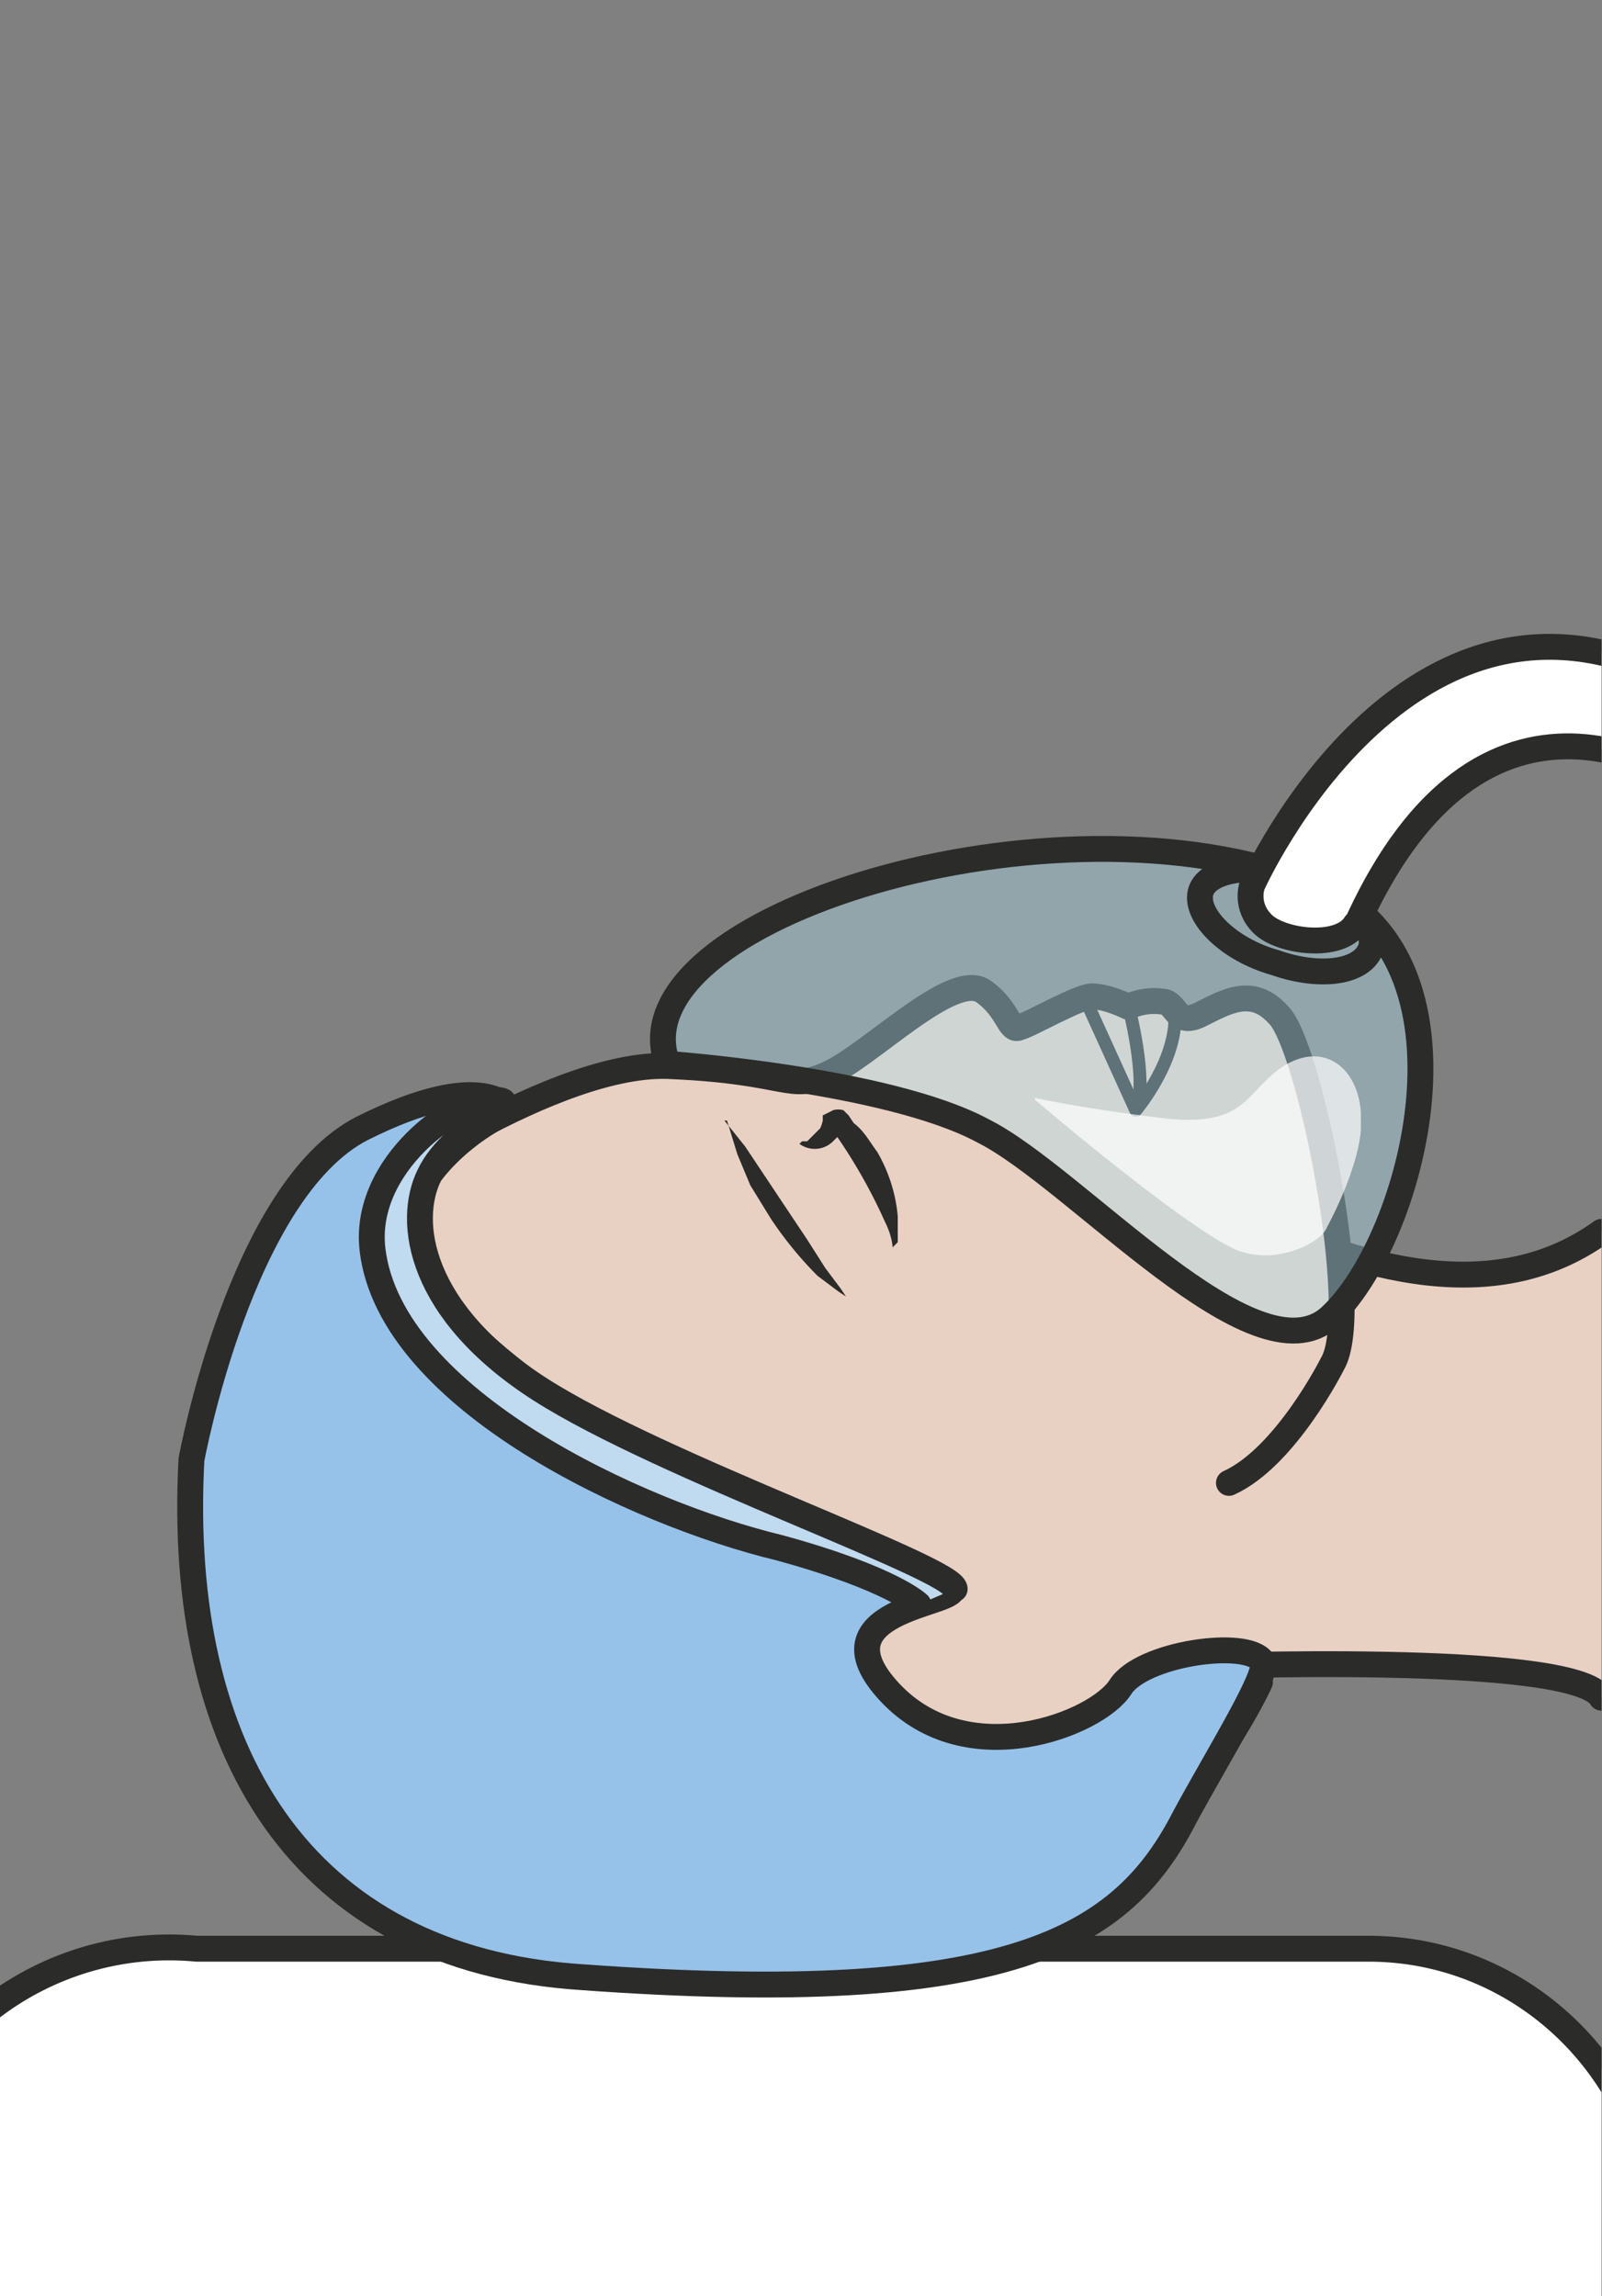
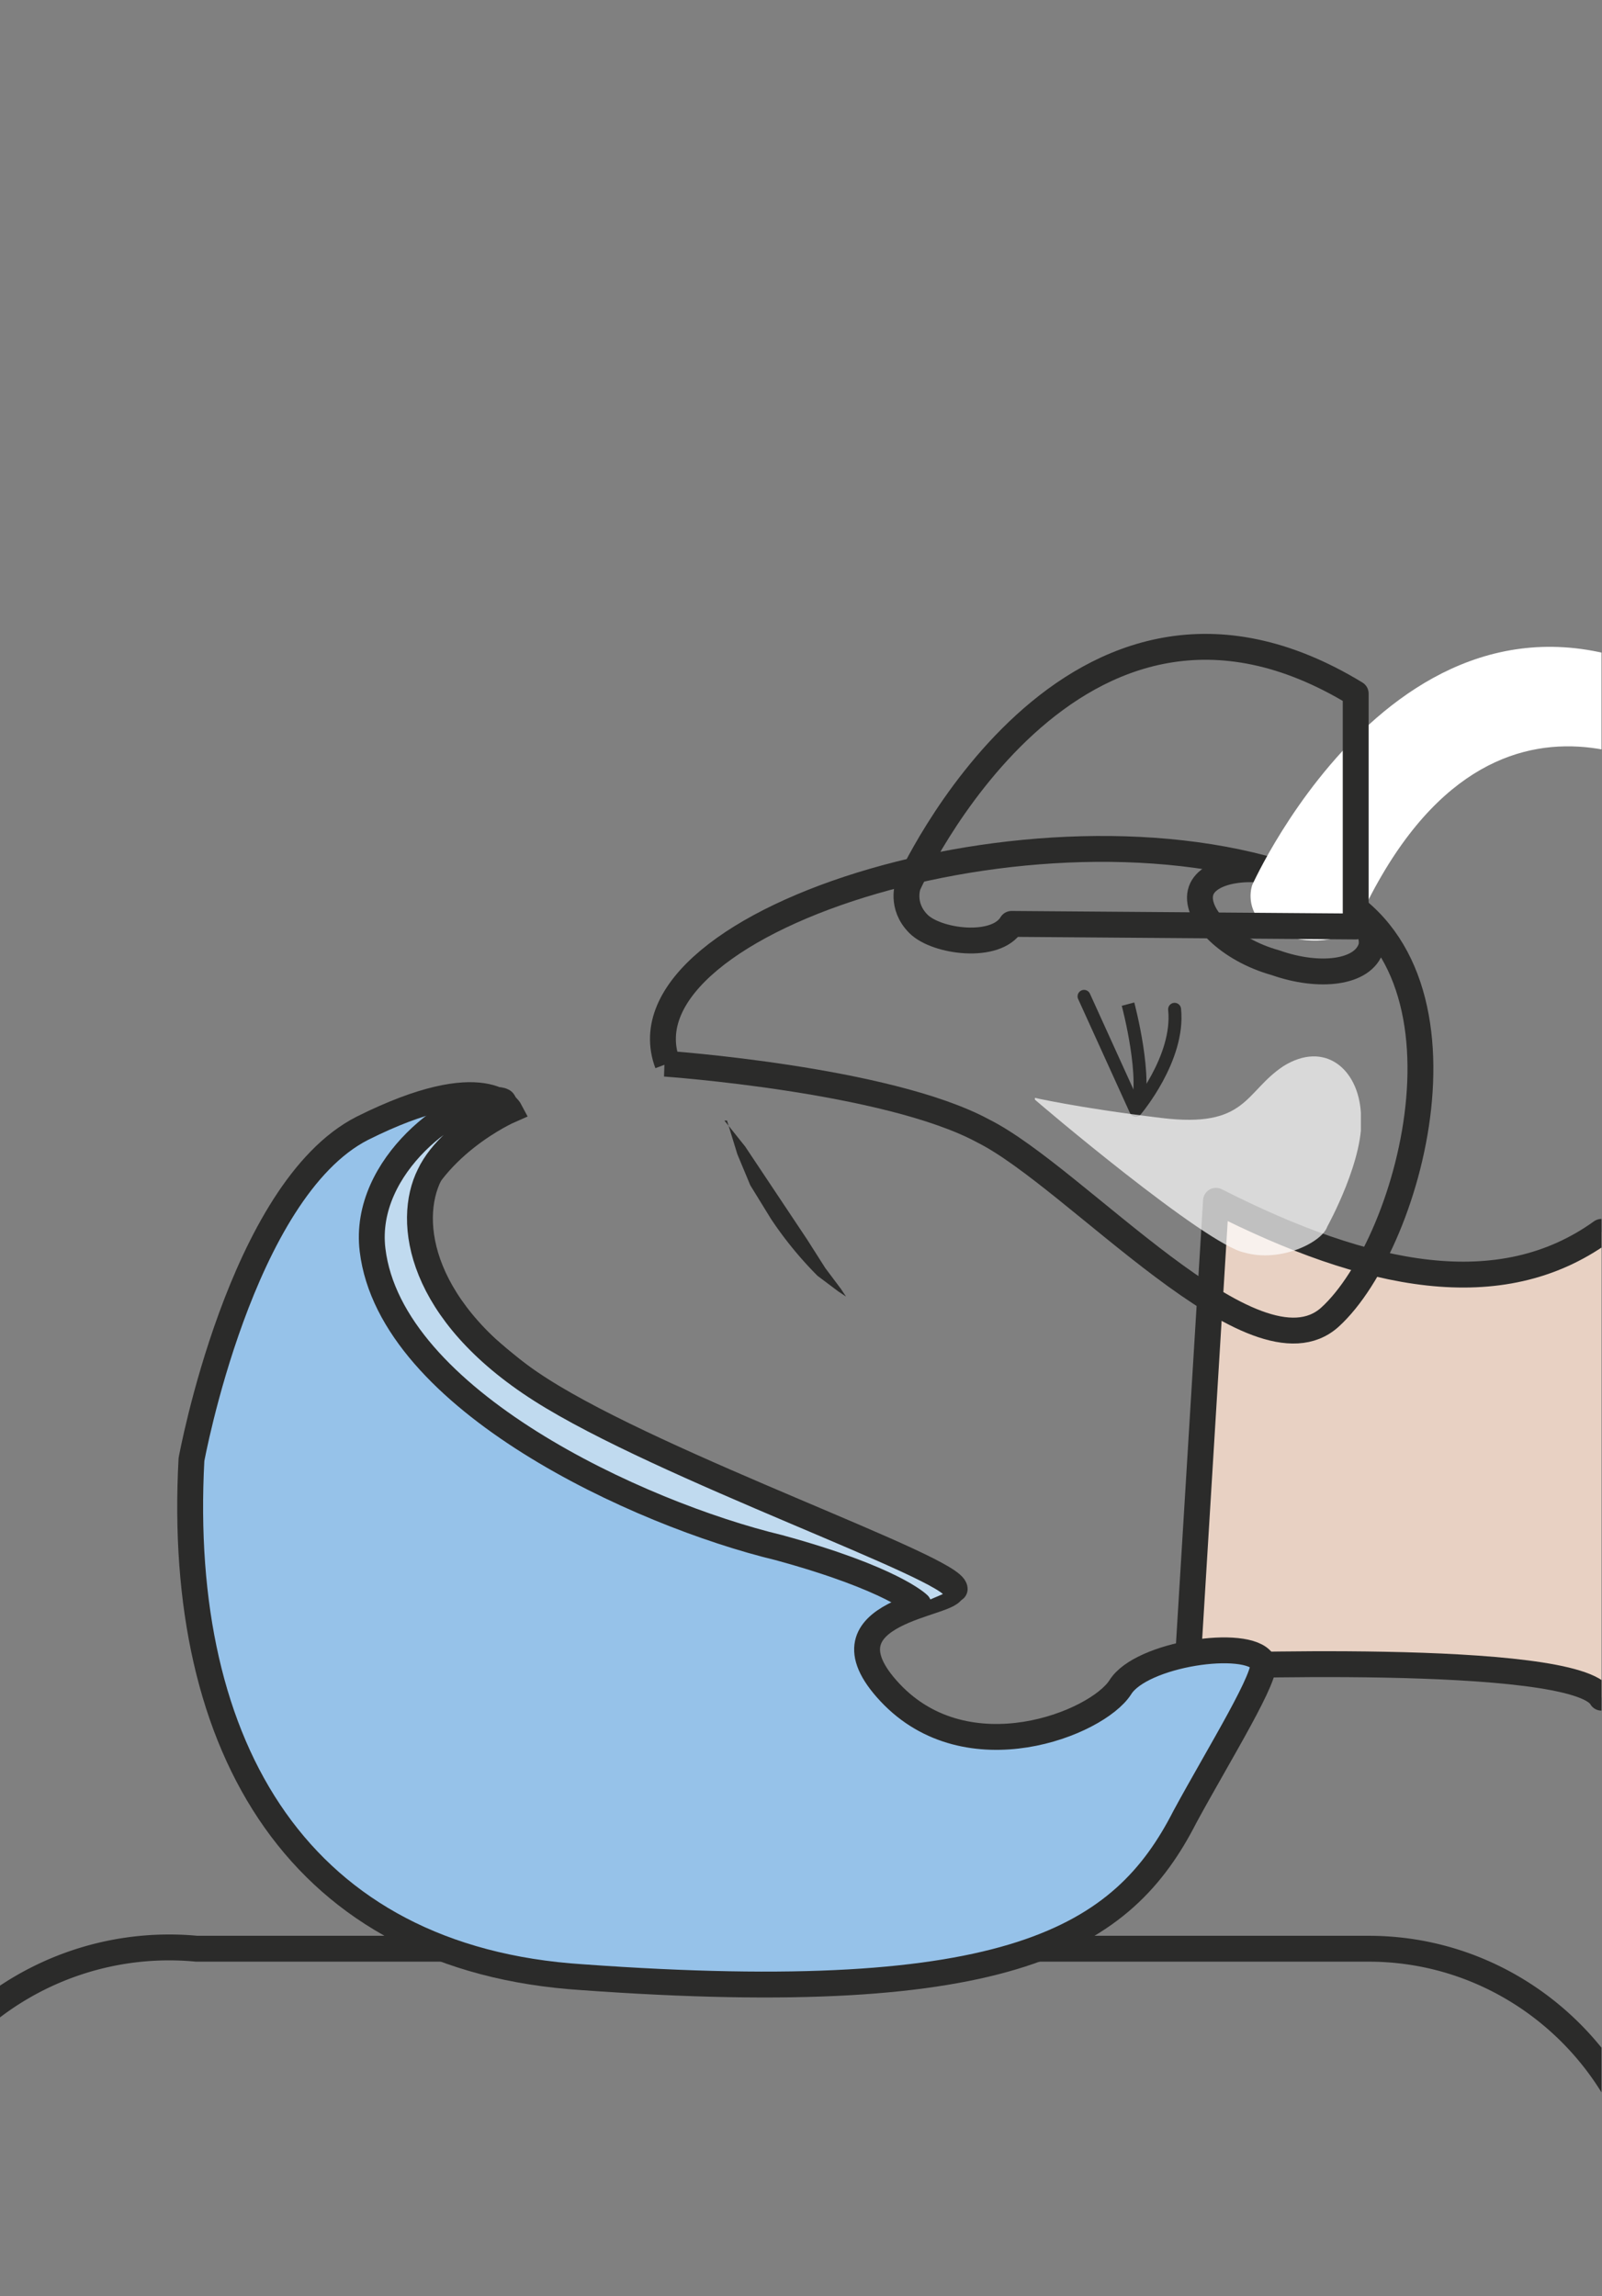
<svg xmlns="http://www.w3.org/2000/svg" viewBox="0 0 77.4 110.9">
  <rect x="0" y="0" width="77.4" height="110.9" fill="#808080" stroke="none" />
  <defs>
    <clipPath id="a">
      <path d="M0 88.7h61.9V0H0v88.7z" />
    </clipPath>
    <clipPath id="b">
      <path d="M0 88.7h61.9V0H0v88.7z" />
    </clipPath>
    <clipPath id="c">
-       <path d="M25.6 56H55V37.4H25.6V56z" />
-     </clipPath>
+       </clipPath>
    <clipPath id="d">
      <path d="M39.9 48h12.7v-7.8H40V48z" />
    </clipPath>
  </defs>
  <g clip-path="url(#a)" transform="matrix(1.25 0 0 -1.25 0 111)">
-     <path d="M64.1 2.3C64.1-4 59.1-9 53-9H7.6a11.3 11.3 0 100 22.5h45.3C59 13.5 64 8.5 64 2.3" fill="#fff" />
    <path d="M64.1 2.3C64.1-4 59.1-9 53-9H7.6a11.3 11.3 0 100 22.5h45.3C59 13.5 64 8.5 64 2.3z" stroke="#2b2b2a" stroke-miterlimit="10" fill="none" />
    <path stroke-linejoin="round" d="M61.9 23.2c-1 1.8-16 1.2-16 1.2l1.1 18c5.9-3 11-4 14.9-1.2" stroke="#2b2b2a" stroke-linecap="round" stroke-miterlimit="10" fill="#e8d1c3" />
-     <path stroke-linejoin="round" d="M48.7 23.8s-1.4-3.1-3.8-5.3c-8.8-8-34.6 19.6-30.9 24 0 0 7.5 5.4 12 5.1 4.5-.2 4.5-1 6-.3 1.6.7 4.8 4 6 3.2 1-.7 1-1.6 1.4-1.4.4.1 2.3 1.2 2.8 1.2.6 0 1.4-.4 1.4-.4s.6.3 1.3.2c.6 0 .5-1 1.5-.5s2 1.1 3 0c1.2-1.1 3.3-11.5 2.1-13.5 0 0-1.8-3.6-4-4.6" stroke="#2b2b2a" stroke-linecap="round" stroke-miterlimit="10" fill="#e8d1c3" />
    <path d="M28 45.5l.8-1 1.6-2.4.8-1.2.7-1.1.6-.8.2-.3-.3.2-.8.6a14.5 14.5 0 00-1.8 2.2L29 43l-.5 1.2-.4 1.3" fill="#2b2b2a" />
    <path d="M28.3 30.7c5.1-2.4 8.4-2.6 8.5-3.3.2-.6-5.4-.8-2.4-4 3-3.2 8-1.2 8.9.2.8 1.3 4.9 1.9 5.5 1 .3-.4-1.7-3.6-3-6-2.4-4.7-6.7-7.4-23.3-6.2-10.9.7-15.7 8.8-15.1 20 0 0 1.9 10.4 6.6 12.8 4.8 2.4 5.7.7 5.7.7s-3.2-1.4-4-4.3c-.7-3 7.3-8.5 12.6-11" fill="#96c2e9" />
    <path d="M28.3 30.7c5.1-2.4 8.4-2.6 8.5-3.3.2-.6-5.4-.8-2.4-4 3-3.2 8-1.2 8.9.2.8 1.3 4.9 1.9 5.5 1 .3-.4-1.7-3.6-3-6-2.4-4.7-6.7-7.4-23.3-6.2-10.9.7-15.7 8.8-15.1 20 0 0 1.9 10.4 6.6 12.8 4.8 2.4 5.7.7 5.7.7s-3.2-1.4-4-4.3c-.7-3 7.3-8.5 12.6-11z" stroke="#2b2b2a" stroke-miterlimit="10" fill="none" />
    <path stroke-linejoin="round" d="M41.9 50.3l2-4.4s1.7 2 1.5 3.9" stroke="#2b2b2a" stroke-linecap="round" stroke-miterlimit="10" stroke-width=".5" fill="none" />
    <path d="M43.6 50s.8-3 .3-4.1" stroke="#2b2b2a" stroke-miterlimit="10" stroke-width=".5" fill="none" />
-     <path d="M31 44.7h.2l.5.5a1.3 1.3 0 01.1.3v.2l.4.2a.7.7 0 00.4 0l.2-.2.2-.3c.4-.3.6-.7.9-1.1a6 6 0 00.8-2.5v-1l-.2-.2s0 .4-.3 1a20.7 20.7 0 01-2 3.5l.3.2c0-.1 0 .1 0 0V45l-.3-.3a1 1 0 00-1.3-.1" fill="#2b2b2a" />
    <path stroke-linejoin="round" d="M35.5 26.8s-1 1-5.4 2.2c-5.4 1.3-15 5.7-15.7 11.5-.4 3.3 3.3 5.9 4.7 5.8 1.4 0-1.6-1-2.5-2.9-.9-1.8-.4-5.3 4.3-8.3 4.7-3 16-6.9 16-7.7" stroke="#2b2b2a" stroke-linecap="round" stroke-miterlimit="10" fill="#c0daef" />
  </g>
  <g clip-path="url(#b)" transform="matrix(1.25 0 0 -1.25 0 111)">
    <g opacity=".4" clip-path="url(#c)">
      <path d="M25.7 47.7s8.7-.6 12.4-2.6c3.6-1.9 10.5-9.8 13.4-7.2 3.1 2.8 6.2 14-.6 16.7-10 4-27.2-1.3-25.2-6.9" fill="#aadbea" />
    </g>
    <path d="M25.7 47.7s8.6-.6 12.3-2.6c3.6-1.8 10.5-9.8 13.4-7.2 3.2 2.9 6.2 14-.6 16.7-10 4-27.1-1.3-25-6.9z" stroke="#2b2b2a" stroke-miterlimit="10" fill="none" />
    <path d="M50.1 55c1.8-.7 3.1-1.9 2.9-2.8-.3-1-2-1.2-3.7-.6-1.8.5-3.1 1.8-2.9 2.7s2 1.2 3.7.6z" stroke="#2b2b2a" stroke-miterlimit="10" fill="none" />
    <g opacity=".7" clip-path="url(#d)">
      <path d="M39.9 46.4c.2-.2 6.7-5.7 8.2-6 1.4-.4 3 .4 3.2 1 0 0 1.5 2.7 1.3 4.4-.1 1.7-1.4 2.8-3 1.8-1.5-1-1.4-2.4-4.7-2s-5 .8-5 .8" fill="#fff" />
    </g>
    <path d="M52.4 53c5.2 11.6 13.3 5.2 13.3 5.2V62c-11 6.7-17.3-7.4-17.3-7.4s-.3-.8.4-1.5 3-1 3.6 0" fill="#fff" />
-     <path stroke-linejoin="round" d="M52.4 53c5.2 11.6 13.3 5.2 13.3 5.2V62c-11 6.7-17.3-7.4-17.3-7.4s-.3-.8.4-1.5 3-1 3.6 0z" stroke="#2b2b2a" stroke-linecap="round" stroke-miterlimit="10" fill="none" />
+     <path stroke-linejoin="round" d="M52.4 53V62c-11 6.7-17.3-7.4-17.3-7.4s-.3-.8.4-1.5 3-1 3.6 0z" stroke="#2b2b2a" stroke-linecap="round" stroke-miterlimit="10" fill="none" />
  </g>
</svg>